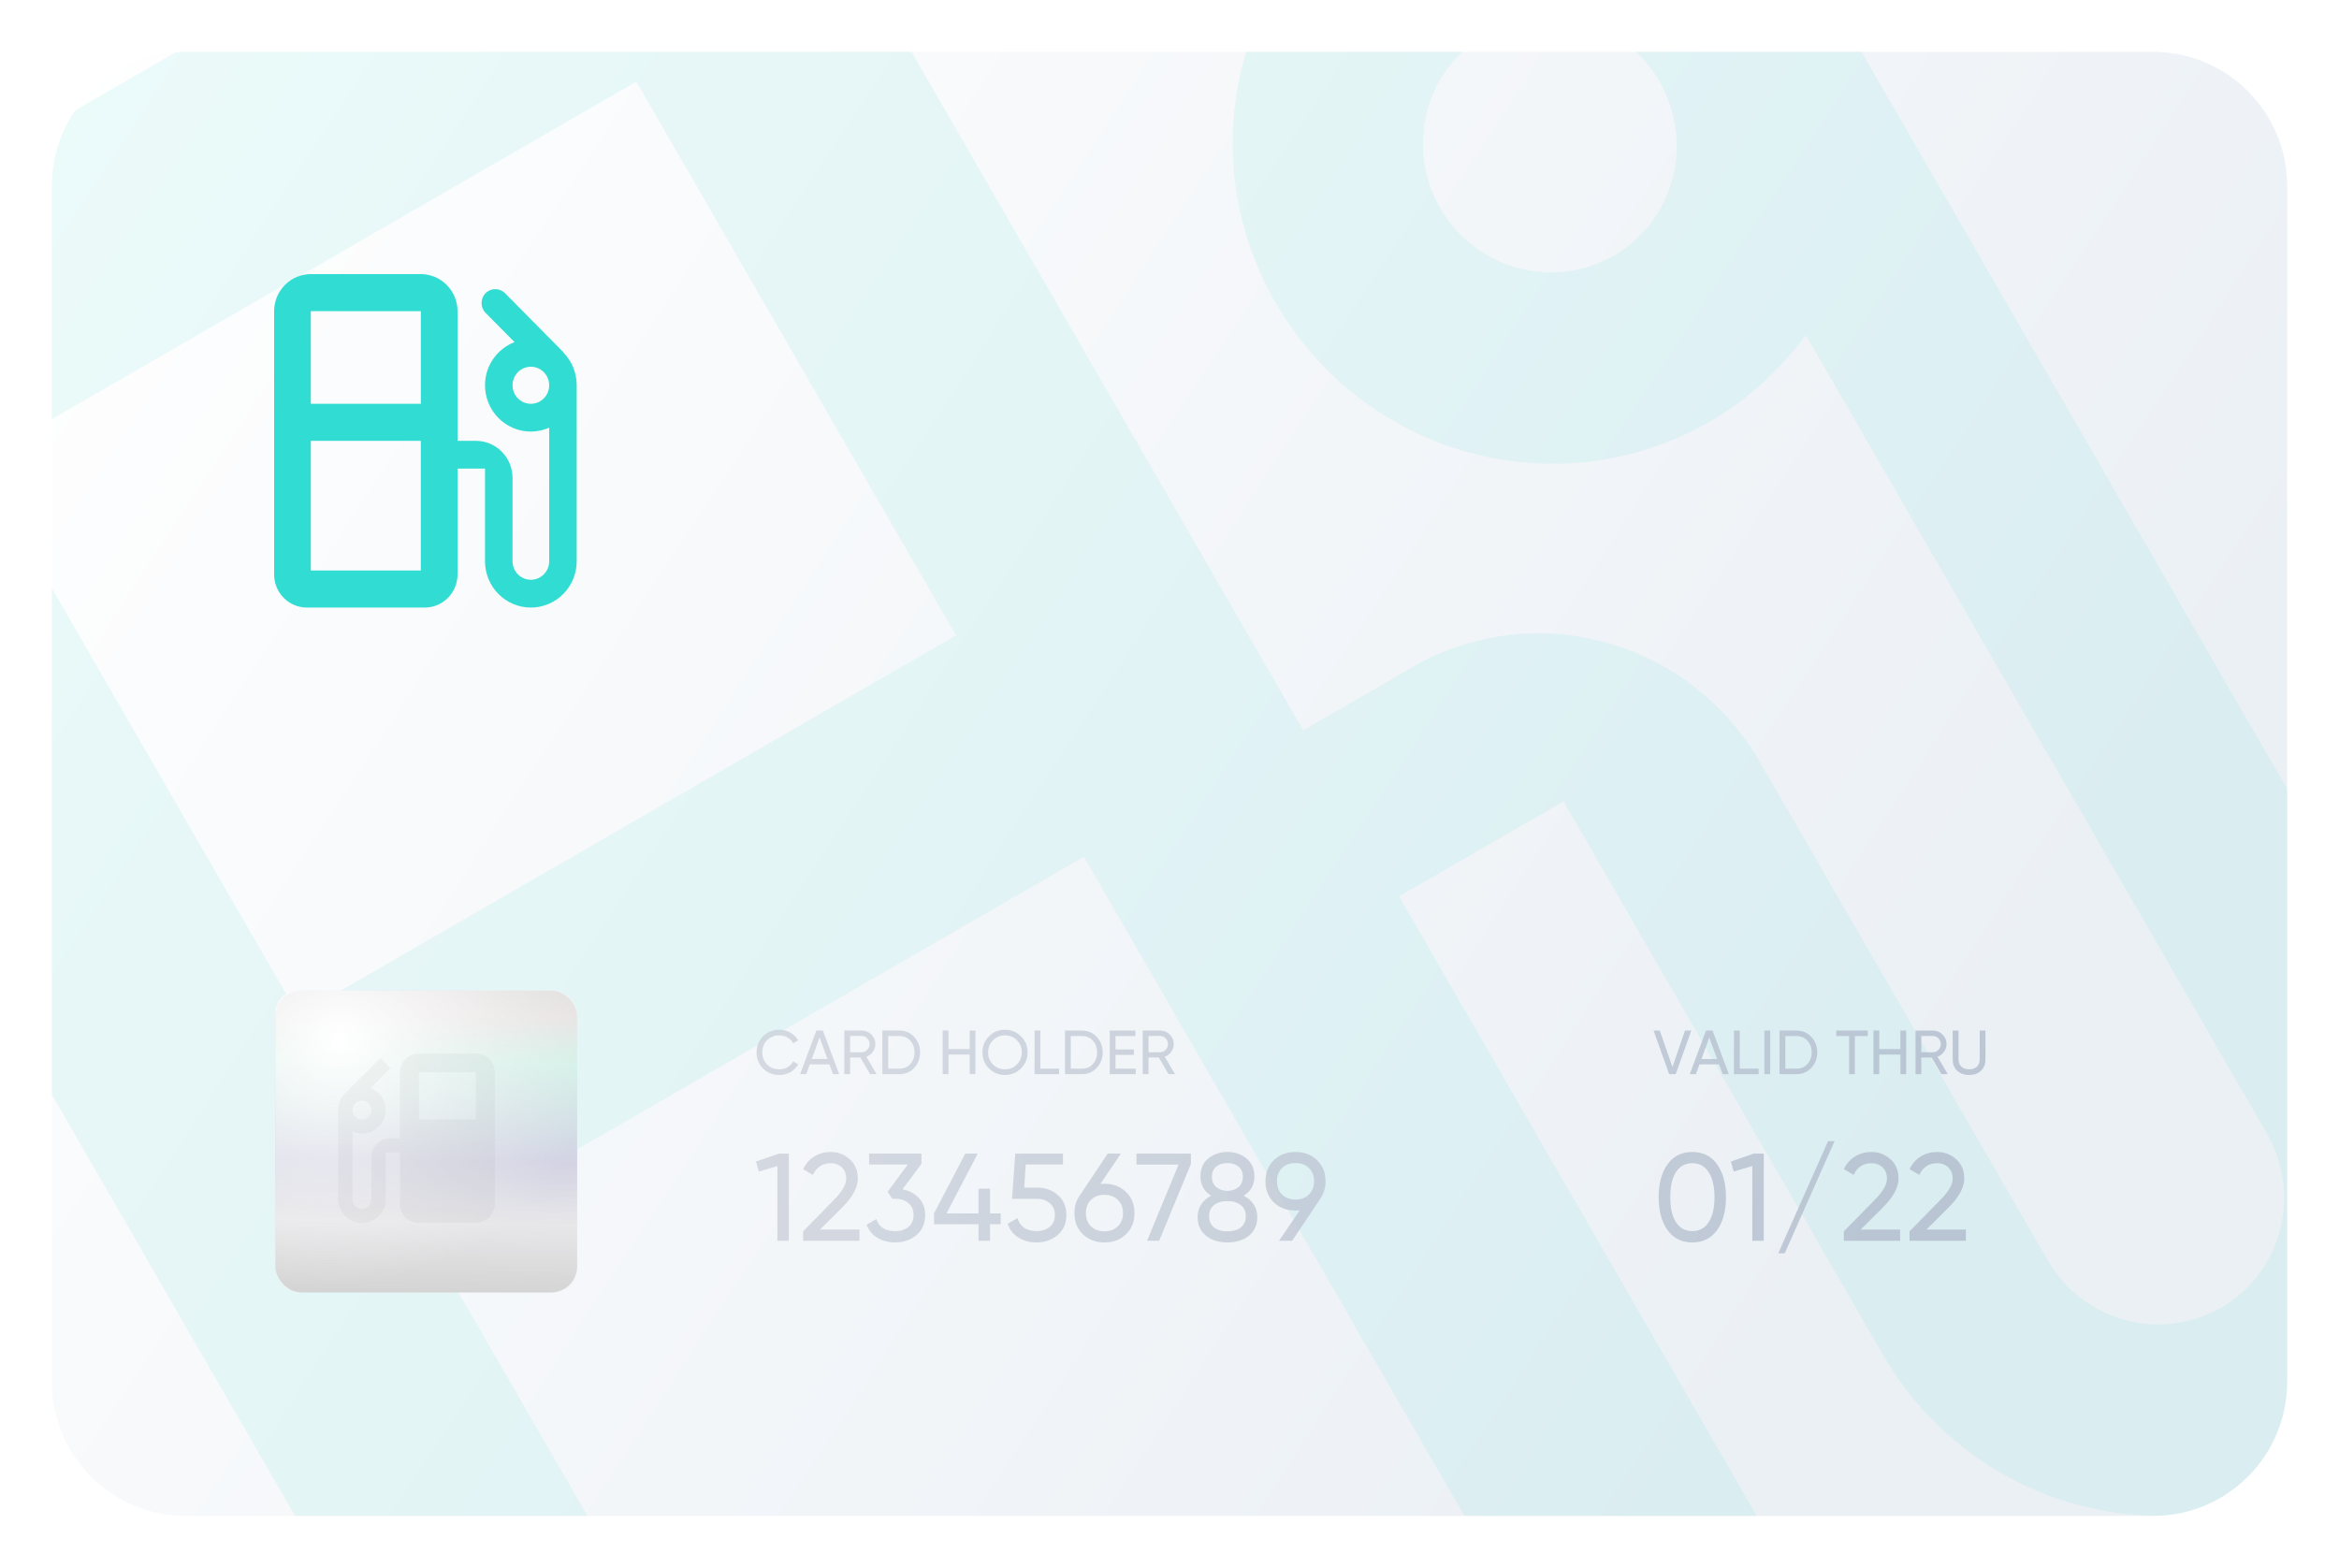
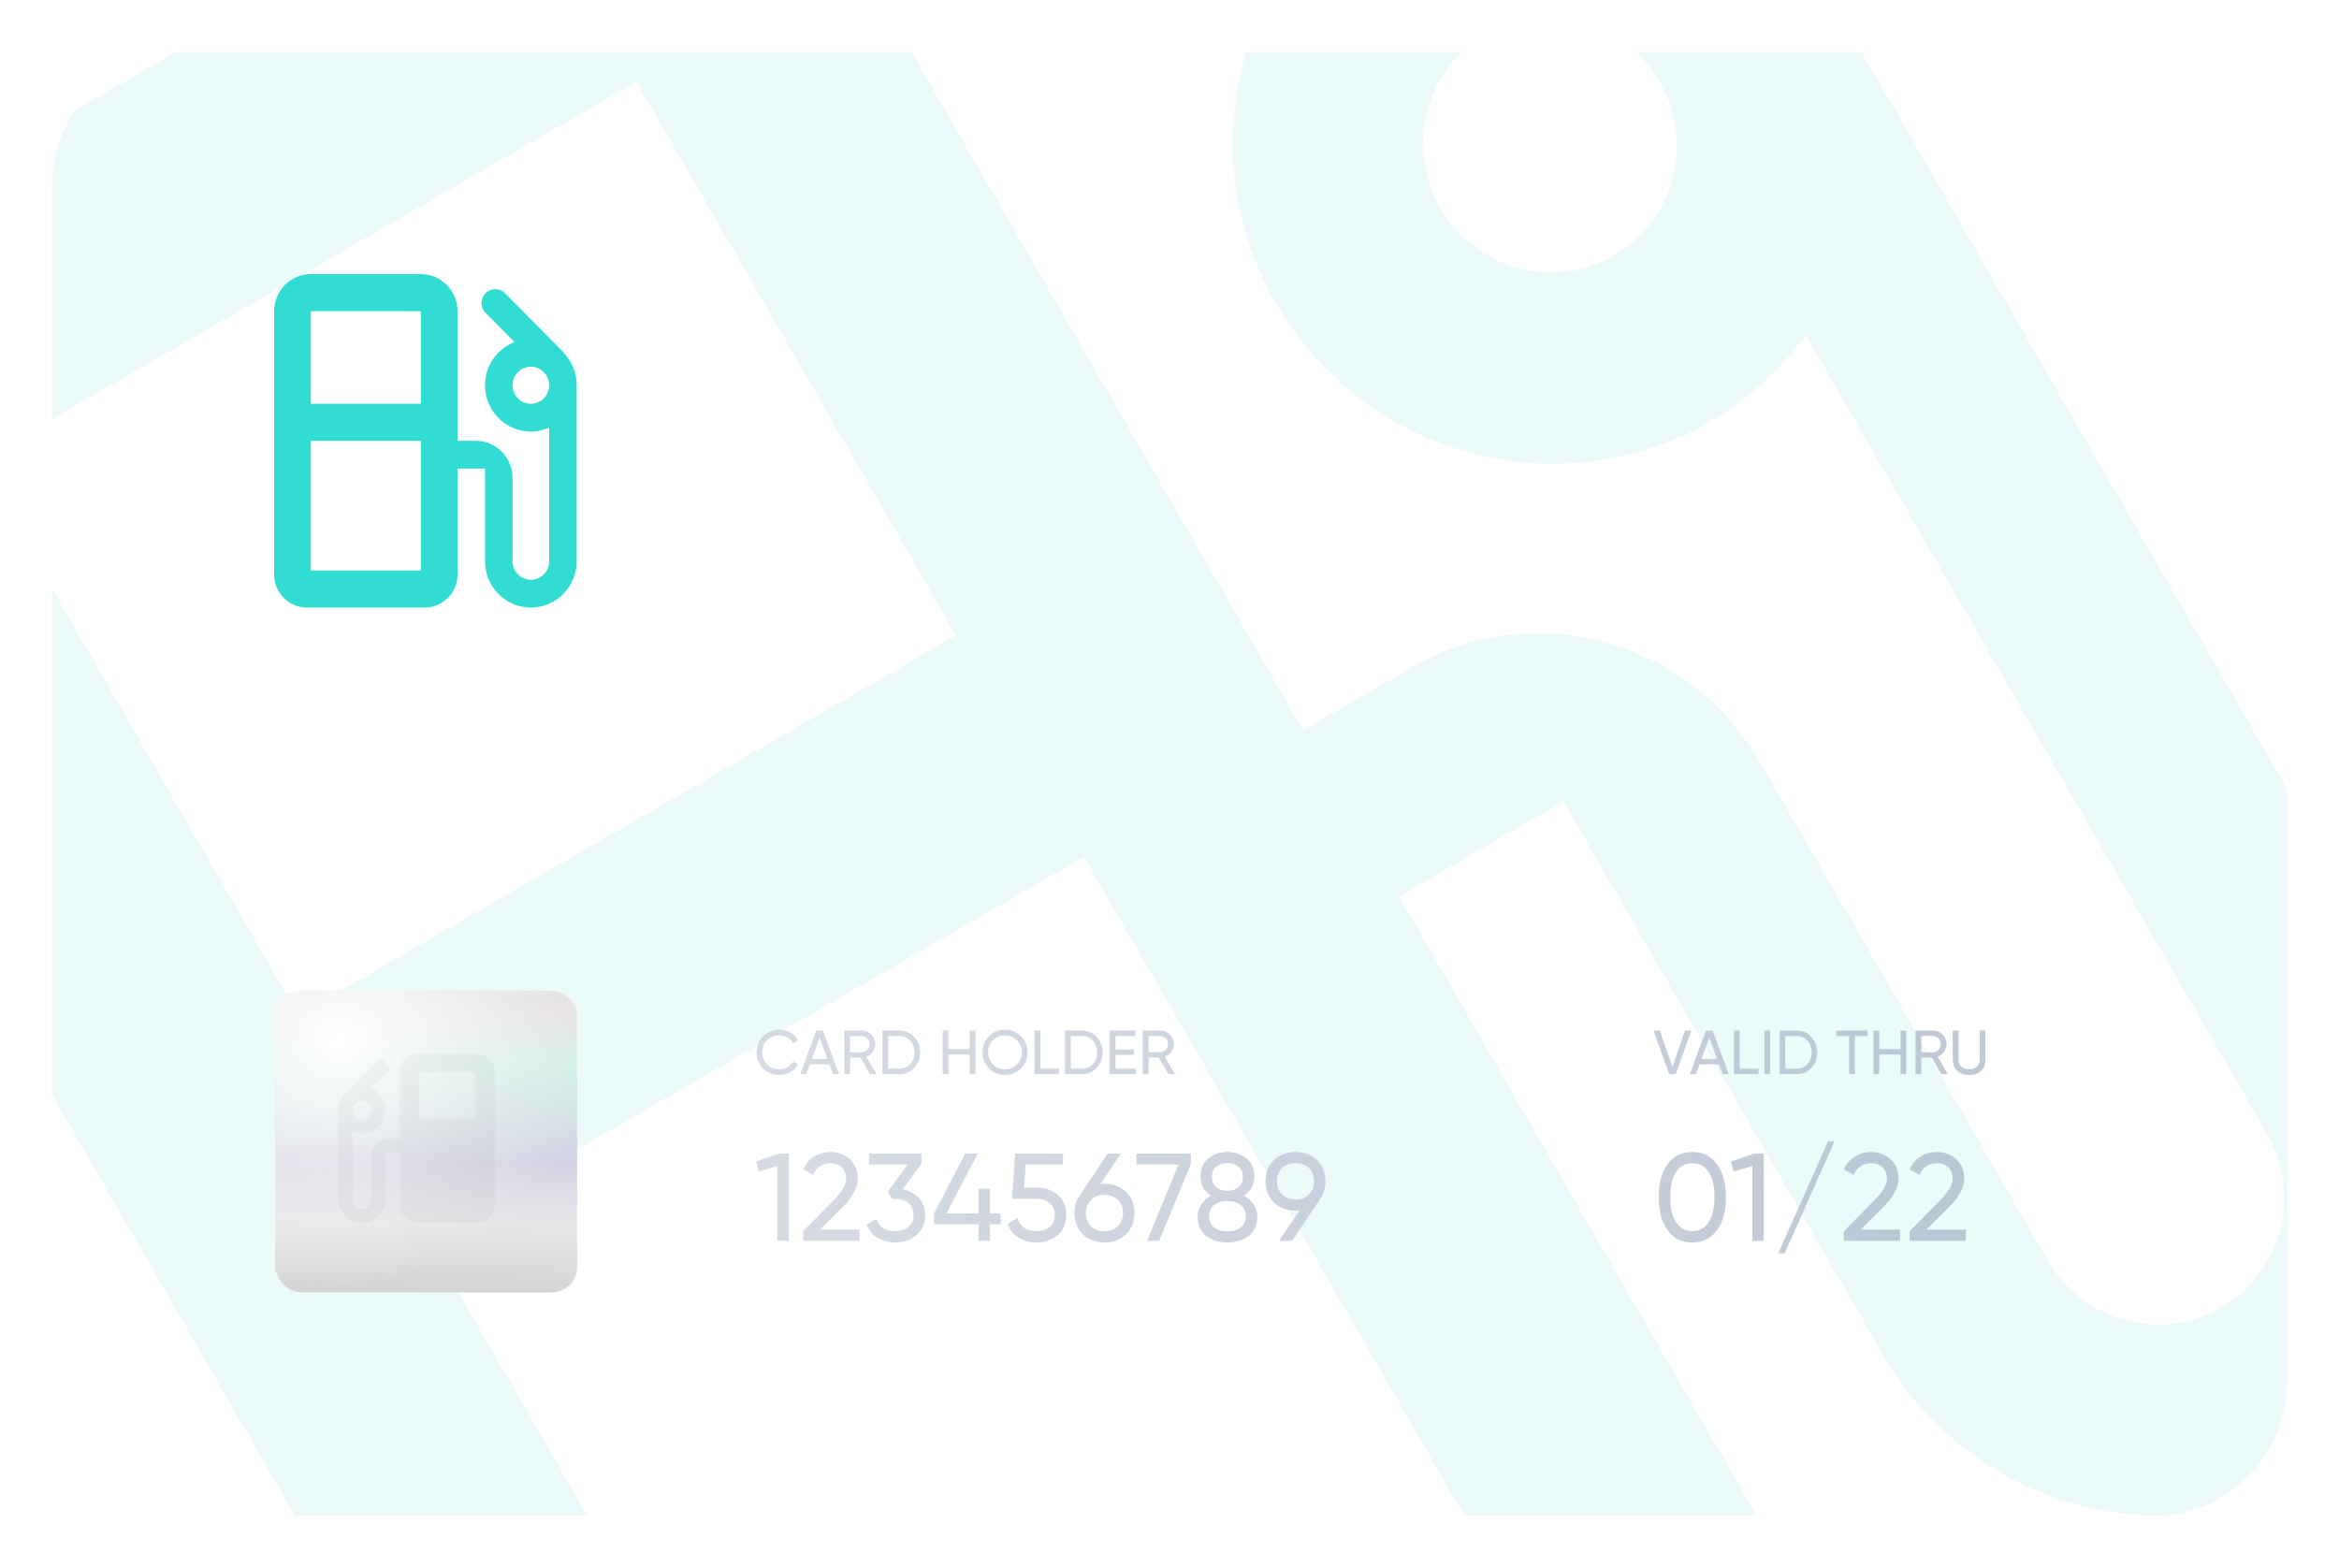
<svg xmlns="http://www.w3.org/2000/svg" width="361" height="242" viewBox="0 0 361 242" fill="none">
  <g filter="url(#filter0_f)">
-     <path d="M8 28.7C8 17.268 17.268 8 28.7 8L332.3 8C343.732 8 353 17.268 353 28.7L353 213.275C353 224.707 343.732 233.975 332.3 233.975L28.7 233.975C17.268 233.975 8 224.707 8 213.275L8 28.7Z" fill="url(#paint0_linear)" />
    <g style="mix-blend-mode:multiply">
      <path fill-rule="evenodd" clip-rule="evenodd" d="M287.308 8L252.472 8C253.896 9.33 255.129 10.875 256.122 12.594C258.739 17.127 259.467 22.504 258.144 27.541C256.822 32.578 253.558 36.863 249.071 39.454C244.584 42.045 239.24 42.729 234.217 41.355C229.193 39.982 224.901 36.664 222.284 32.131C219.667 27.598 218.939 22.221 220.261 17.184C221.191 13.641 223.081 10.471 225.682 8L192.329 8C188.585 20.494 189.793 34.464 196.905 46.783C200.145 52.394 204.447 57.319 209.565 61.276C214.684 65.233 220.519 68.145 226.738 69.845C239.297 73.278 252.655 71.569 263.873 65.092C269.964 61.575 274.758 56.984 278.72 51.734L349.868 174.966C352.485 179.499 353.212 184.876 351.89 189.913C350.568 194.951 347.304 199.236 342.817 201.827C338.329 204.417 332.986 205.101 327.963 203.728C322.939 202.354 318.647 199.036 316.029 194.503L271.624 117.59C266.389 108.524 257.804 101.887 247.757 99.14C237.71 96.394 227.024 97.761 218.049 102.943L201.13 112.711L140.675 8L28.7 8C28.178 8 27.661 8.019 27.149 8.057L11.597 17.036C9.327 20.358 8 24.374 8 28.7L8 64.691L98.216 12.605L147.556 98.064L46.041 156.674L8 90.786L8 168.932L45.553 233.975H90.671L65.776 190.857L167.292 132.248L182.094 157.885L226.024 233.975H271.142L215.932 138.349L241.311 123.696L290.651 209.155C297.193 220.488 307.925 228.784 320.484 232.217C324.708 233.372 329.022 233.945 333.315 233.951C344.276 233.421 353 224.367 353 213.275L353 121.782L287.308 8Z" fill="#31DCD2" fill-opacity="0.09" />
    </g>
    <g opacity="0.8" filter="url(#filter1_dd)">
      <path fill-rule="evenodd" clip-rule="evenodd" d="M117.762 164.909C118.428 165.582 119.271 165.918 120.29 165.918C120.906 165.918 121.473 165.771 121.992 165.476C122.511 165.175 122.912 164.774 123.194 164.274L122.415 163.832C122.223 164.197 121.935 164.492 121.55 164.716C121.172 164.934 120.752 165.043 120.29 165.043C119.515 165.043 118.88 164.793 118.387 164.293C117.899 163.793 117.656 163.171 117.656 162.428C117.656 161.678 117.899 161.053 118.387 160.553C118.88 160.053 119.515 159.803 120.29 159.803C120.752 159.803 121.172 159.915 121.55 160.139C121.935 160.357 122.223 160.652 122.415 161.024L123.194 160.572C122.906 160.072 122.502 159.675 121.983 159.38C121.47 159.085 120.906 158.938 120.29 158.938C119.271 158.938 118.428 159.274 117.762 159.947C117.101 160.62 116.771 161.447 116.771 162.428C116.771 163.409 117.101 164.236 117.762 164.909ZM128.016 164.284L128.565 165.793H129.516L127.007 159.063H125.997L123.488 165.793H124.44L124.988 164.284H128.016ZM127.709 163.447H125.295L126.497 160.13L127.709 163.447ZM134.301 165.793L132.791 163.216H131.205V165.793H130.31V159.063H133.003C133.58 159.063 134.073 159.268 134.484 159.678C134.894 160.082 135.099 160.572 135.099 161.149C135.099 161.585 134.967 161.982 134.705 162.341C134.448 162.7 134.115 162.954 133.705 163.101L135.291 165.793H134.301ZM131.205 159.899V162.409H133.003C133.336 162.409 133.618 162.287 133.849 162.043C134.086 161.793 134.205 161.495 134.205 161.149C134.205 160.803 134.086 160.508 133.849 160.264C133.618 160.021 133.336 159.899 133.003 159.899H131.205ZM141.092 160.043C140.49 159.389 139.73 159.063 138.814 159.063H136.189V165.793H138.814C139.73 165.793 140.49 165.47 141.092 164.822C141.701 164.168 142.006 163.37 142.006 162.428C142.006 161.486 141.701 160.691 141.092 160.043ZM140.496 164.226C140.06 164.707 139.499 164.947 138.814 164.947H137.083V159.909H138.814C139.499 159.909 140.06 160.149 140.496 160.63C140.932 161.111 141.15 161.71 141.15 162.428C141.15 163.146 140.932 163.745 140.496 164.226ZM149.658 159.063H150.542V165.793H149.658V162.764H146.388V165.793H145.494V159.063H146.388V161.918H149.658V159.063ZM155.108 165.918C156.082 165.918 156.906 165.579 157.579 164.899C158.258 164.22 158.598 163.396 158.598 162.428C158.598 161.454 158.258 160.63 157.579 159.957C156.906 159.277 156.082 158.938 155.108 158.938C154.133 158.938 153.309 159.277 152.636 159.957C151.963 160.63 151.627 161.454 151.627 162.428C151.627 163.396 151.963 164.22 152.636 164.899C153.309 165.579 154.133 165.918 155.108 165.918ZM155.108 165.043C154.37 165.043 153.752 164.793 153.252 164.293C152.758 163.787 152.511 163.165 152.511 162.428C152.511 161.684 152.758 161.062 153.252 160.562C153.752 160.056 154.37 159.803 155.108 159.803C155.845 159.803 156.46 160.056 156.954 160.562C157.454 161.062 157.704 161.684 157.704 162.428C157.704 163.165 157.454 163.787 156.954 164.293C156.46 164.793 155.845 165.043 155.108 165.043ZM160.567 164.947H163.471V165.793H159.673V159.063H160.567V164.947ZM169.272 160.043C168.669 159.389 167.91 159.063 166.993 159.063H164.368V165.793H166.993C167.91 165.793 168.669 165.47 169.272 164.822C169.881 164.168 170.185 163.37 170.185 162.428C170.185 161.486 169.881 160.691 169.272 160.043ZM168.676 164.226C168.24 164.707 167.679 164.947 166.993 164.947H165.262V159.909H166.993C167.679 159.909 168.24 160.149 168.676 160.63C169.112 161.111 169.329 161.71 169.329 162.428C169.329 163.146 169.112 163.745 168.676 164.226ZM172.164 164.947H175.289V165.793H171.27V159.063H175.241V159.909H172.164V161.976H175V162.812H172.164V164.947ZM178.849 163.216L180.359 165.793H181.349L179.763 163.101C180.173 162.954 180.506 162.7 180.763 162.341C181.025 161.982 181.157 161.585 181.157 161.149C181.157 160.572 180.952 160.082 180.541 159.678C180.131 159.268 179.638 159.063 179.061 159.063H176.368V165.793H177.263V163.216H178.849ZM177.263 162.409V159.899H179.061C179.394 159.899 179.676 160.021 179.907 160.264C180.144 160.508 180.263 160.803 180.263 161.149C180.263 161.495 180.144 161.793 179.907 162.043C179.676 162.287 179.394 162.409 179.061 162.409H177.263ZM123.953 191.514V190.053L128.703 185.207C129.972 183.938 130.606 182.848 130.606 181.938C130.606 181.181 130.376 180.591 129.914 180.168C129.453 179.745 128.888 179.534 128.222 179.534C126.953 179.534 126.029 180.136 125.453 181.341L123.953 180.457C124.376 179.585 124.959 178.925 125.703 178.476C126.459 178.027 127.292 177.803 128.203 177.803C129.331 177.803 130.312 178.175 131.145 178.918C131.978 179.662 132.395 180.662 132.395 181.918C132.395 183.277 131.594 184.758 129.991 186.361L126.549 189.784H132.645V191.514H123.953ZM120.213 178.053H121.752V191.514H119.982V179.976L117.117 180.822L116.675 179.284L120.213 178.053ZM141.81 184.899C141.156 184.207 140.316 183.764 139.291 183.572L142.214 179.63V178.053H134.137V179.726H140.117L137.002 183.938L137.714 185.034H138.175C139.009 185.034 139.688 185.258 140.214 185.707C140.739 186.143 141.002 186.752 141.002 187.534C141.002 188.316 140.739 188.925 140.214 189.361C139.688 189.796 139.009 190.014 138.175 190.014C136.624 190.014 135.65 189.393 135.252 188.149L133.752 189.034C134.085 189.918 134.65 190.598 135.444 191.072C136.239 191.534 137.15 191.764 138.175 191.764C139.457 191.764 140.547 191.386 141.444 190.63C142.342 189.873 142.791 188.841 142.791 187.534C142.791 186.47 142.464 185.591 141.81 184.899ZM154.443 187.284V188.957H152.808V191.514H151.02V188.957H144.154V187.284L148.981 178.053H150.904L146.078 187.284H151.02V183.476H152.808V187.284H154.443ZM163.252 184.438C162.38 183.681 161.31 183.303 160.041 183.303H158.079L158.31 179.726H164.06V178.053H156.694L156.194 185.034H160.002C160.823 185.034 161.496 185.258 162.021 185.707C162.547 186.143 162.81 186.752 162.81 187.534C162.81 188.316 162.547 188.925 162.021 189.361C161.496 189.796 160.81 190.014 159.964 190.014C159.22 190.014 158.592 189.848 158.079 189.514C157.566 189.168 157.22 188.668 157.041 188.014L155.521 188.88C155.842 189.816 156.406 190.534 157.214 191.034C158.021 191.521 158.938 191.764 159.964 191.764C161.246 191.764 162.335 191.386 163.233 190.63C164.13 189.873 164.579 188.841 164.579 187.534C164.579 186.213 164.137 185.181 163.252 184.438ZM170.463 182.707C171.809 182.707 172.918 183.13 173.79 183.976C174.662 184.809 175.098 185.893 175.098 187.226C175.098 188.559 174.662 189.649 173.79 190.495C172.918 191.341 171.809 191.764 170.463 191.764C169.104 191.764 167.989 191.341 167.117 190.495C166.258 189.649 165.828 188.559 165.828 187.226C165.828 186.188 166.098 185.29 166.636 184.534L170.963 178.053H173.001L169.828 182.745C170.11 182.72 170.322 182.707 170.463 182.707ZM168.386 189.284C168.924 189.796 169.617 190.053 170.463 190.053C171.309 190.053 171.995 189.796 172.521 189.284C173.059 188.758 173.328 188.072 173.328 187.226C173.328 186.38 173.059 185.7 172.521 185.188C171.995 184.675 171.309 184.418 170.463 184.418C169.604 184.418 168.912 184.675 168.386 185.188C167.86 185.7 167.598 186.38 167.598 187.226C167.598 188.072 167.86 188.758 168.386 189.284ZM183.805 178.053H175.402V179.745H181.902L177.036 191.514H178.902L183.805 179.649V178.053ZM191.954 184.553C192.607 184.886 193.12 185.335 193.492 185.899C193.864 186.463 194.05 187.104 194.05 187.822C194.05 189.053 193.62 190.021 192.761 190.726C191.902 191.418 190.793 191.764 189.434 191.764C188.088 191.764 186.986 191.418 186.127 190.726C185.268 190.021 184.838 189.053 184.838 187.822C184.838 187.104 185.024 186.463 185.396 185.899C185.768 185.335 186.281 184.886 186.934 184.553C185.832 183.861 185.281 182.88 185.281 181.611C185.281 180.393 185.684 179.457 186.492 178.803C187.313 178.136 188.293 177.803 189.434 177.803C190.588 177.803 191.569 178.136 192.377 178.803C193.197 179.457 193.607 180.393 193.607 181.611C193.607 182.88 193.056 183.861 191.954 184.553ZM189.434 179.514C188.755 179.514 188.184 179.694 187.723 180.053C187.274 180.412 187.05 180.944 187.05 181.649C187.05 182.329 187.28 182.861 187.742 183.245C188.204 183.617 188.768 183.803 189.434 183.803C190.101 183.803 190.665 183.617 191.127 183.245C191.588 182.861 191.819 182.329 191.819 181.649C191.819 180.944 191.595 180.412 191.146 180.053C190.697 179.694 190.127 179.514 189.434 179.514ZM189.434 190.053C190.293 190.053 190.979 189.854 191.492 189.457C192.018 189.046 192.28 188.463 192.28 187.707C192.28 186.963 192.018 186.393 191.492 185.995C190.979 185.585 190.293 185.38 189.434 185.38C188.588 185.38 187.902 185.585 187.377 185.995C186.864 186.393 186.607 186.963 186.607 187.707C186.607 188.463 186.864 189.046 187.377 189.457C187.902 189.854 188.588 190.053 189.434 190.053ZM203.755 185.034C204.306 184.264 204.582 183.361 204.582 182.322C204.582 180.989 204.146 179.906 203.274 179.072C202.415 178.226 201.306 177.803 199.948 177.803C198.589 177.803 197.473 178.226 196.601 179.072C195.742 179.906 195.313 180.989 195.313 182.322C195.313 183.655 195.742 184.745 196.601 185.591C197.473 186.425 198.589 186.841 199.948 186.841C200.101 186.841 200.319 186.829 200.601 186.803L197.409 191.514H199.428L203.774 185.034H203.755ZM197.082 182.322C197.082 181.476 197.345 180.797 197.871 180.284C198.409 179.771 199.101 179.514 199.948 179.514C200.806 179.514 201.499 179.771 202.024 180.284C202.55 180.797 202.813 181.476 202.813 182.322C202.813 183.168 202.544 183.854 202.005 184.38C201.48 184.893 200.794 185.149 199.948 185.149C199.101 185.149 198.409 184.893 197.871 184.38C197.345 183.854 197.082 183.168 197.082 182.322ZM275.457 193.437H274.457L282.149 176.13H283.149L275.457 193.437ZM261.191 191.764C262.832 191.764 264.108 191.13 265.018 189.86C265.928 188.591 266.384 186.899 266.384 184.784C266.384 182.668 265.928 180.976 265.018 179.707C264.108 178.437 262.832 177.803 261.191 177.803C259.55 177.803 258.275 178.437 257.364 179.707C256.454 180.976 255.999 182.668 255.999 184.784C255.999 186.899 256.454 188.591 257.364 189.86C258.275 191.13 259.55 191.764 261.191 191.764ZM261.191 190.014C260.102 190.014 259.262 189.559 258.672 188.649C258.082 187.739 257.787 186.45 257.787 184.784C257.787 183.104 258.082 181.809 258.672 180.899C259.262 179.989 260.102 179.534 261.191 179.534C262.281 179.534 263.121 179.995 263.711 180.918C264.313 181.828 264.614 183.117 264.614 184.784C264.614 186.45 264.313 187.739 263.711 188.649C263.121 189.559 262.281 190.014 261.191 190.014ZM272.217 178.053H270.679L267.14 179.284L267.583 180.822L270.448 179.976V191.514H272.217V178.053ZM284.578 190.053V191.514H293.27V189.784H287.174L290.617 186.36C292.219 184.758 293.02 183.277 293.02 181.918C293.02 180.662 292.604 179.662 291.77 178.918C290.937 178.175 289.956 177.803 288.828 177.803C287.918 177.803 287.085 178.027 286.328 178.476C285.585 178.925 285.001 179.585 284.578 180.457L286.078 181.341C286.655 180.136 287.578 179.534 288.847 179.534C289.514 179.534 290.078 179.745 290.54 180.168C291.001 180.591 291.232 181.181 291.232 181.937C291.232 182.848 290.597 183.937 289.328 185.207L284.578 190.053ZM294.719 191.514V190.053L299.469 185.207C300.739 183.937 301.373 182.848 301.373 181.937C301.373 181.181 301.142 180.591 300.681 180.168C300.219 179.745 299.655 179.534 298.989 179.534C297.719 179.534 296.796 180.136 296.219 181.341L294.719 180.457C295.142 179.585 295.726 178.925 296.469 178.476C297.226 178.027 298.059 177.803 298.969 177.803C300.097 177.803 301.078 178.175 301.912 178.918C302.745 179.662 303.162 180.662 303.162 181.918C303.162 183.277 302.36 184.758 300.758 186.36L297.315 189.784H303.412V191.514H294.719ZM257.614 165.793L255.21 159.063H256.172L258.124 164.678L260.066 159.063H261.037L258.624 165.793H257.614ZM265.874 165.793L265.326 164.284H262.297L261.749 165.793H260.797L263.307 159.063H264.316L266.826 165.793H265.874ZM262.605 163.447H265.018L263.807 160.13L262.605 163.447ZM271.418 164.947H268.514V159.063H267.62V165.793H271.418V164.947ZM272.315 159.063H273.209V165.793H272.315V159.063ZM279.557 160.043C278.954 159.389 278.195 159.063 277.278 159.063H274.653V165.793H277.278C278.195 165.793 278.954 165.47 279.557 164.822C280.166 164.168 280.471 163.37 280.471 162.428C280.471 161.486 280.166 160.691 279.557 160.043ZM278.961 164.226C278.525 164.707 277.964 164.947 277.278 164.947H275.547V159.909H277.278C277.964 159.909 278.525 160.149 278.961 160.63C279.397 161.111 279.615 161.71 279.615 162.428C279.615 163.146 279.397 163.745 278.961 164.226ZM288.266 159.063V159.909H286.276V165.793H285.391V159.909H283.411V159.063H288.266ZM294.199 159.063H293.315V161.918H290.046V159.063H289.151V165.793H290.046V162.764H293.315V165.793H294.199V159.063ZM299.63 165.793L298.121 163.216H296.534V165.793H295.64V159.063H298.332C298.909 159.063 299.403 159.268 299.813 159.678C300.223 160.082 300.428 160.572 300.428 161.149C300.428 161.585 300.297 161.982 300.034 162.341C299.778 162.7 299.444 162.954 299.034 163.101L300.621 165.793H299.63ZM296.534 159.899V162.409H298.332C298.665 162.409 298.948 162.287 299.178 162.043C299.415 161.793 299.534 161.495 299.534 161.149C299.534 160.803 299.415 160.508 299.178 160.264C298.948 160.021 298.665 159.899 298.332 159.899H296.534ZM303.913 165.918C304.657 165.918 305.263 165.704 305.731 165.274C306.199 164.838 306.433 164.258 306.433 163.534V159.063H305.548V163.495C305.548 163.97 305.407 164.348 305.125 164.63C304.843 164.905 304.439 165.043 303.913 165.043C303.388 165.043 302.984 164.905 302.702 164.63C302.42 164.348 302.279 163.97 302.279 163.495V159.063H301.385V163.534C301.385 164.258 301.618 164.838 302.086 165.274C302.561 165.704 303.17 165.918 303.913 165.918Z" fill="url(#paint1_linear)" />
    </g>
    <rect x="42.5" y="152.9" width="46.575" height="46.575" rx="4" fill="url(#paint2_linear)" />
    <path d="M42.5 156.35C42.5 154.445 44.045 152.9 45.95 152.9H85.625C87.53 152.9 89.075 154.445 89.075 156.35V196.025C89.075 197.93 87.53 199.475 85.625 199.475H45.95C44.045 199.475 42.5 197.93 42.5 196.025L42.5 156.35Z" fill="url(#paint3_radial)" />
    <path d="M52.203 171.323L52.203 185.069C52.203 187.061 53.793 188.726 55.801 188.76C57.852 188.797 59.529 187.155 59.529 185.129V177.862H61.726V185.859C61.726 187.462 63.036 188.76 64.65 188.76H73.449C75.065 188.76 76.374 187.46 76.374 185.859V165.51C76.374 163.912 75.056 162.603 73.445 162.603H64.654C63.043 162.603 61.724 163.912 61.724 165.51V175.683H60.259C58.648 175.683 57.328 176.991 57.328 178.59V185.097C57.328 185.851 56.763 186.504 56.007 186.577C55.138 186.661 54.398 185.978 54.398 185.131V174.649C54.88 174.849 55.396 174.969 55.962 174.952C57.879 174.9 59.449 173.368 59.525 171.471C59.59 169.851 58.589 168.476 57.17 167.936L60.261 164.87L58.708 163.329L53.258 168.736L53.273 168.751C52.612 169.404 52.203 170.319 52.203 171.323ZM64.654 165.51H73.445V172.775H64.654V165.51ZM54.4 171.323C54.4 170.523 55.058 169.87 55.864 169.87C56.67 169.87 57.328 170.523 57.328 171.323C57.328 172.122 56.67 172.775 55.864 172.775C55.058 172.775 54.4 172.122 54.4 171.323Z" fill="#414141" fill-opacity="0.05" />
    <path d="M86.942 54.404L86.971 54.375L77.942 45.254C77.114 44.417 75.771 44.417 74.942 45.254C74.114 46.091 74.114 47.448 74.942 48.285L79.414 52.802C76.754 53.832 74.857 56.405 74.857 59.464C74.857 60.403 75.04 61.332 75.396 62.2C75.751 63.067 76.273 63.855 76.93 64.518C78.257 65.859 80.056 66.612 81.933 66.612C82.952 66.612 83.886 66.383 84.763 66.011V86.626C84.763 87.384 84.465 88.111 83.934 88.647C83.403 89.184 82.683 89.485 81.933 89.485C81.182 89.485 80.462 89.184 79.932 88.647C79.401 88.111 79.103 87.384 79.103 86.626V73.76C79.103 72.243 78.506 70.789 77.445 69.716C76.383 68.644 74.943 68.041 73.442 68.041H70.612V48.028C70.612 46.511 70.016 45.057 68.954 43.984C67.892 42.912 66.453 42.309 64.951 42.309L47.97 42.309C46.469 42.309 45.029 42.912 43.968 43.984C42.906 45.057 42.31 46.511 42.31 48.028L42.31 88.667C42.31 91.487 44.573 93.773 47.364 93.773H65.557C68.349 93.773 70.612 91.487 70.612 88.667V72.33H74.857V86.626C74.857 88.522 75.603 90.34 76.93 91.68C78.257 93.02 80.056 93.773 81.933 93.773C82.862 93.773 83.782 93.589 84.641 93.229C85.499 92.87 86.279 92.344 86.936 91.68C87.593 91.016 88.114 90.228 88.47 89.361C88.825 88.494 89.008 87.564 89.008 86.626V59.464C89.008 57.491 88.216 55.69 86.942 54.404ZM64.951 72.33V88.055H47.97V68.041H64.951V72.33ZM64.951 62.323H47.97V48.028H64.951V62.323ZM81.933 62.323C81.182 62.323 80.462 62.022 79.932 61.486C79.401 60.95 79.103 60.222 79.103 59.464C79.103 58.706 79.401 57.979 79.932 57.442C80.462 56.906 81.182 56.605 81.933 56.605C82.683 56.605 83.403 56.906 83.934 57.442C84.465 57.979 84.763 58.706 84.763 59.464C84.763 60.222 84.465 60.95 83.934 61.486C83.403 62.022 82.683 62.323 81.933 62.323Z" fill="#31DCD2" />
  </g>
  <defs>
    <filter id="filter0_f" x="0" y="0" width="361" height="241.975" filterUnits="userSpaceOnUse" color-interpolation-filters="sRGB">
      <feFlood flood-opacity="0" result="BackgroundImageFix" />
      <feBlend mode="normal" in="SourceGraphic" in2="BackgroundImageFix" result="shape" />
      <feGaussianBlur stdDeviation="4" result="effect1_foregroundBlur" />
    </filter>
    <filter id="filter1_dd" x="115.175" y="156.938" width="192.758" height="38.5" filterUnits="userSpaceOnUse" color-interpolation-filters="sRGB">
      <feFlood flood-opacity="0" result="BackgroundImageFix" />
      <feColorMatrix in="SourceAlpha" type="matrix" values="0 0 0 0 0 0 0 0 0 0 0 0 0 0 0 0 0 0 127 0" />
      <feOffset dx="0.5" dy="1" />
      <feGaussianBlur stdDeviation="0.5" />
      <feColorMatrix type="matrix" values="0 0 0 0 0.733 0 0 0 0 0.778 0 0 0 0 0.842 0 0 0 0.6 0" />
      <feBlend mode="normal" in2="BackgroundImageFix" result="effect1_dropShadow" />
      <feColorMatrix in="SourceAlpha" type="matrix" values="0 0 0 0 0 0 0 0 0 0 0 0 0 0 0 0 0 0 127 0" />
      <feOffset dx="-0.5" dy="-1" />
      <feGaussianBlur stdDeviation="0.5" />
      <feColorMatrix type="matrix" values="0 0 0 0 1 0 0 0 0 1 0 0 0 0 1 0 0 0 0.6 0" />
      <feBlend mode="normal" in2="effect1_dropShadow" result="effect2_dropShadow" />
      <feBlend mode="normal" in="SourceGraphic" in2="effect2_dropShadow" result="shape" />
    </filter>
    <linearGradient id="paint0_linear" x1="353" y1="233.975" x2="8" y2="8" gradientUnits="userSpaceOnUse">
      <stop offset="0.188" stop-color="#EBF0F5" />
      <stop offset="1" stop-color="white" />
    </linearGradient>
    <linearGradient id="paint1_linear" x1="116.646" y1="158.58" x2="306.301" y2="193.843" gradientUnits="userSpaceOnUse">
      <stop stop-color="#CCD2DB" />
      <stop offset="1" stop-color="#AFBACB" />
    </linearGradient>
    <linearGradient id="paint2_linear" x1="65.787" y1="140.674" x2="64.623" y2="201.222" gradientUnits="userSpaceOnUse">
      <stop stop-color="#C4C4C4" />
      <stop offset="0.26" stop-color="#E5DEDE" />
      <stop offset="0.38" stop-color="#C8F2E5" />
      <stop offset="0.635" stop-color="#C7C7DF" />
      <stop offset="0.792" stop-color="#E4E4E7" />
      <stop offset="1" stop-color="#C4C4C4" />
    </linearGradient>
    <radialGradient id="paint3_radial" cx="0" cy="0" r="1" gradientUnits="userSpaceOnUse" gradientTransform="translate(52.397 160.468) rotate(73.301) scale(42.547 46.548)">
      <stop stop-color="white" />
      <stop offset="0.885" stop-color="#EFEFEF" stop-opacity="0.3" />
    </radialGradient>
  </defs>
</svg>